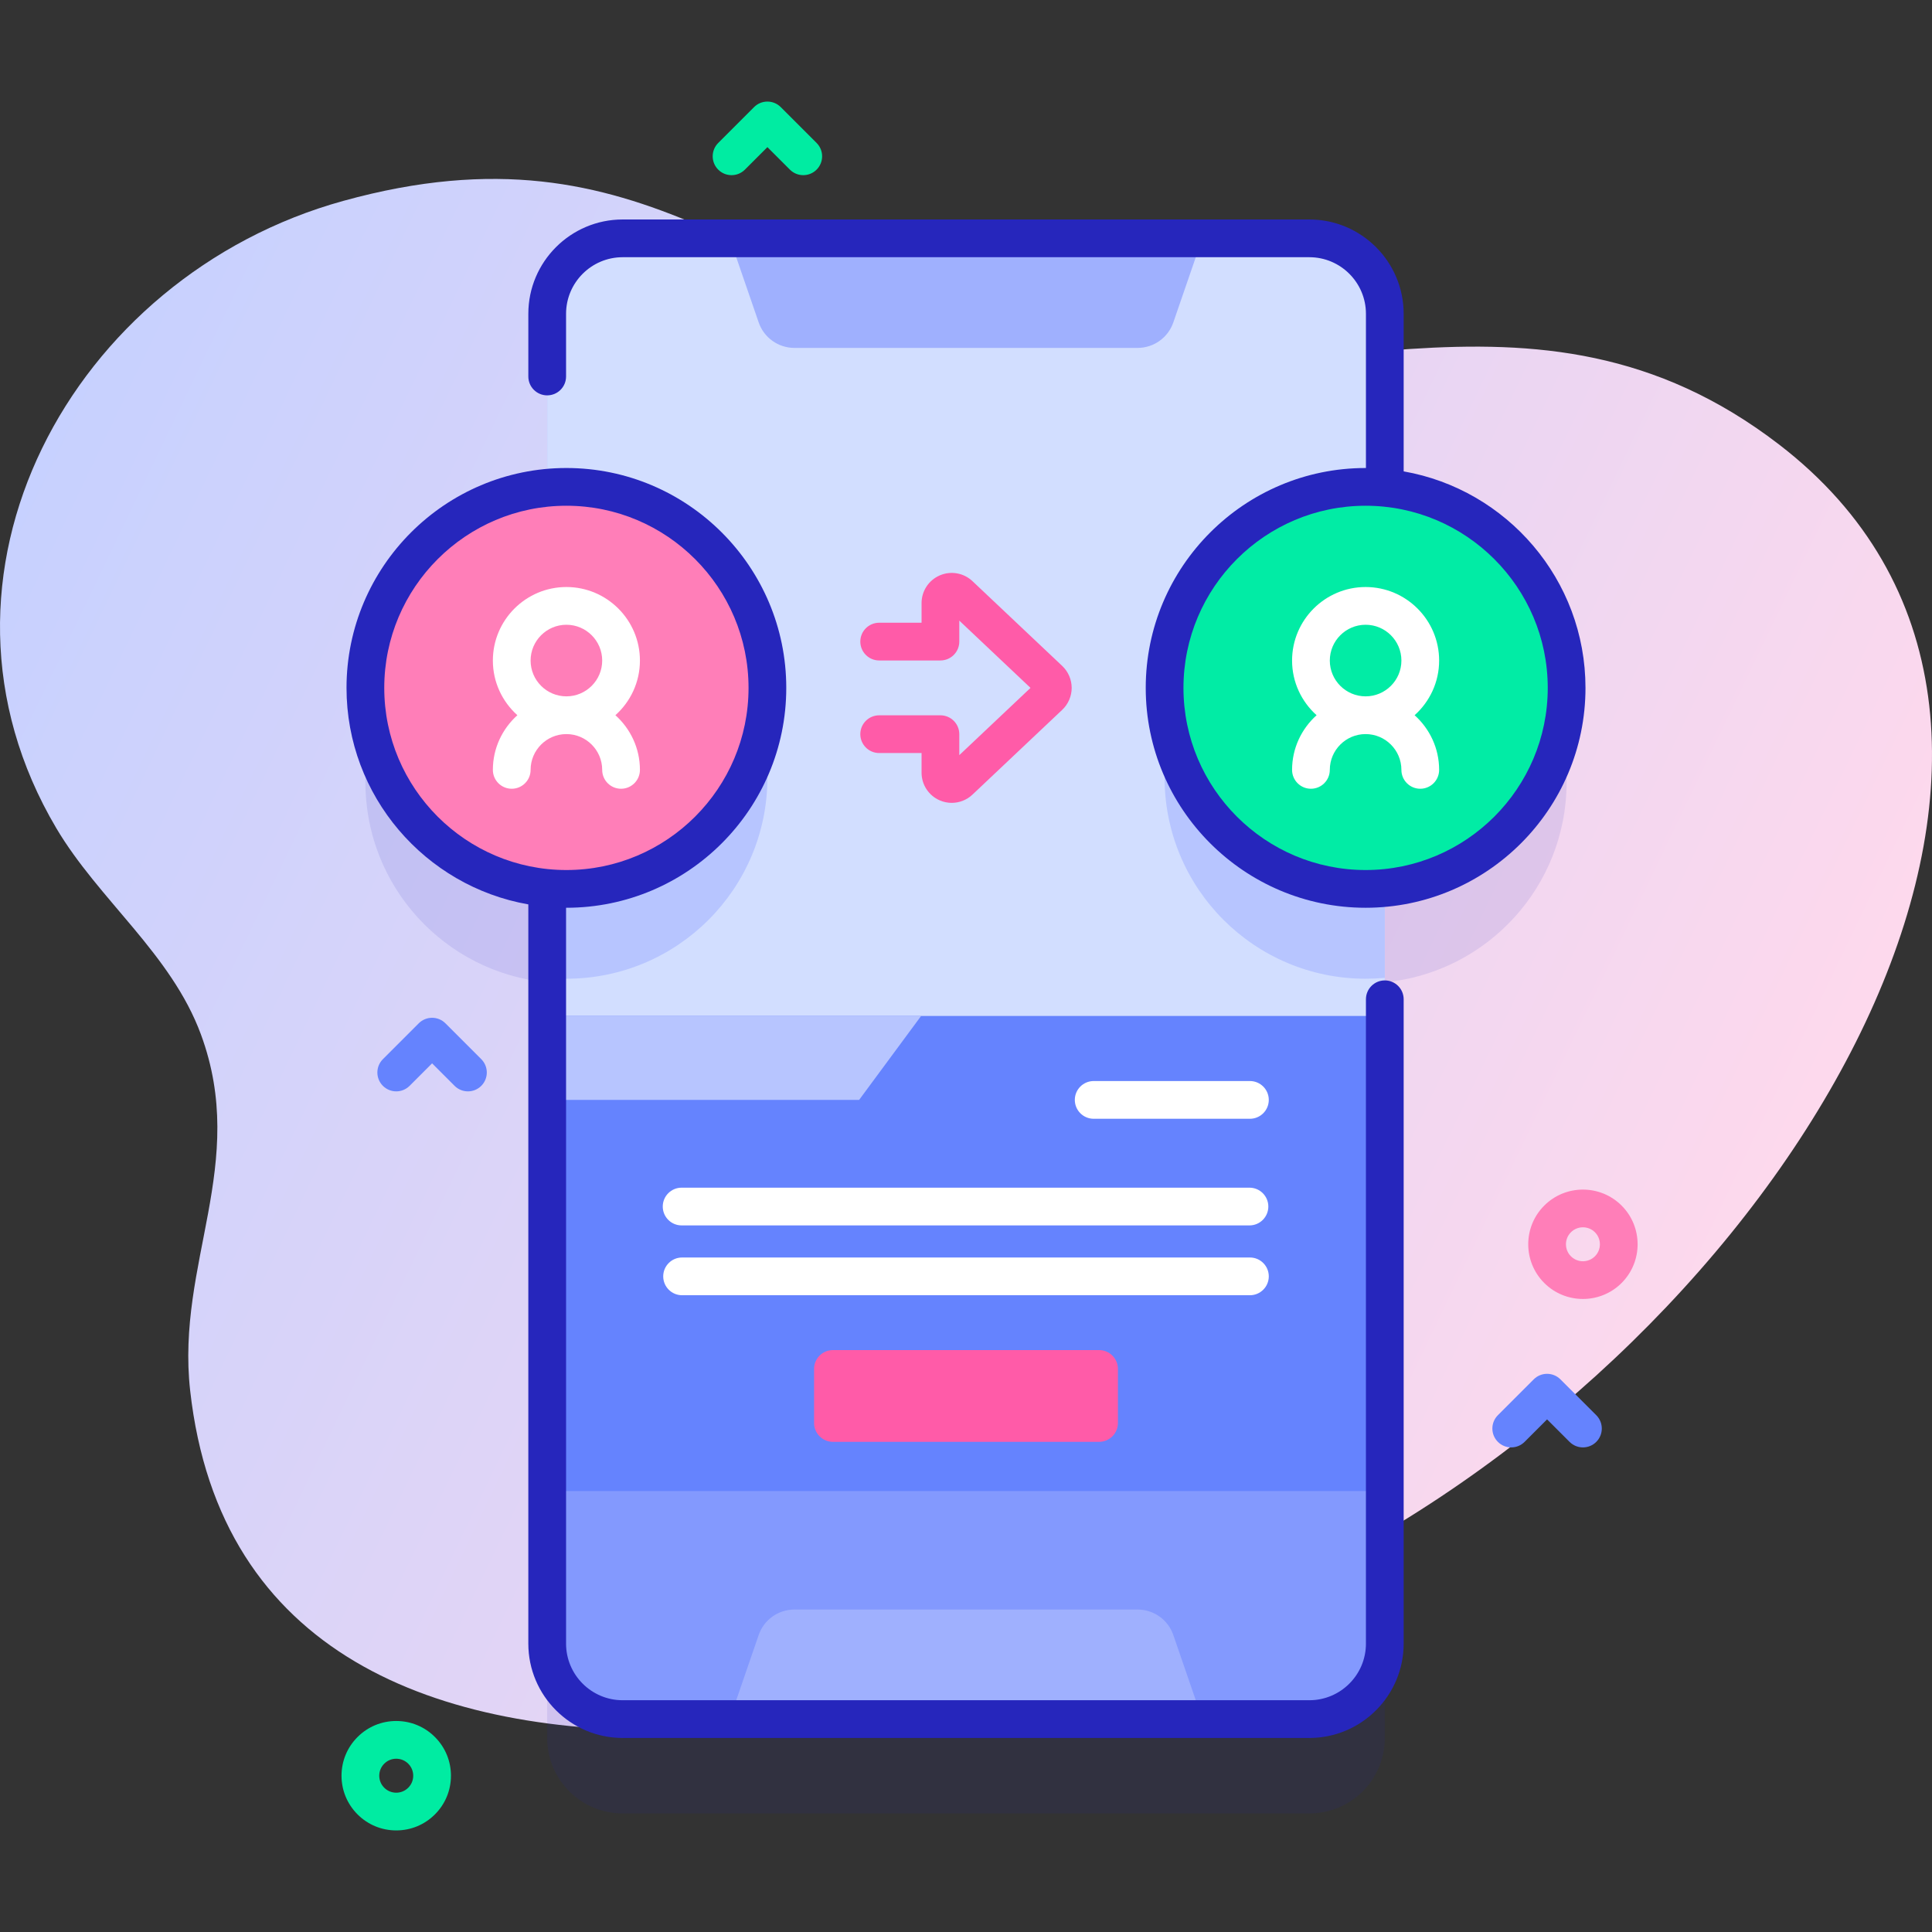
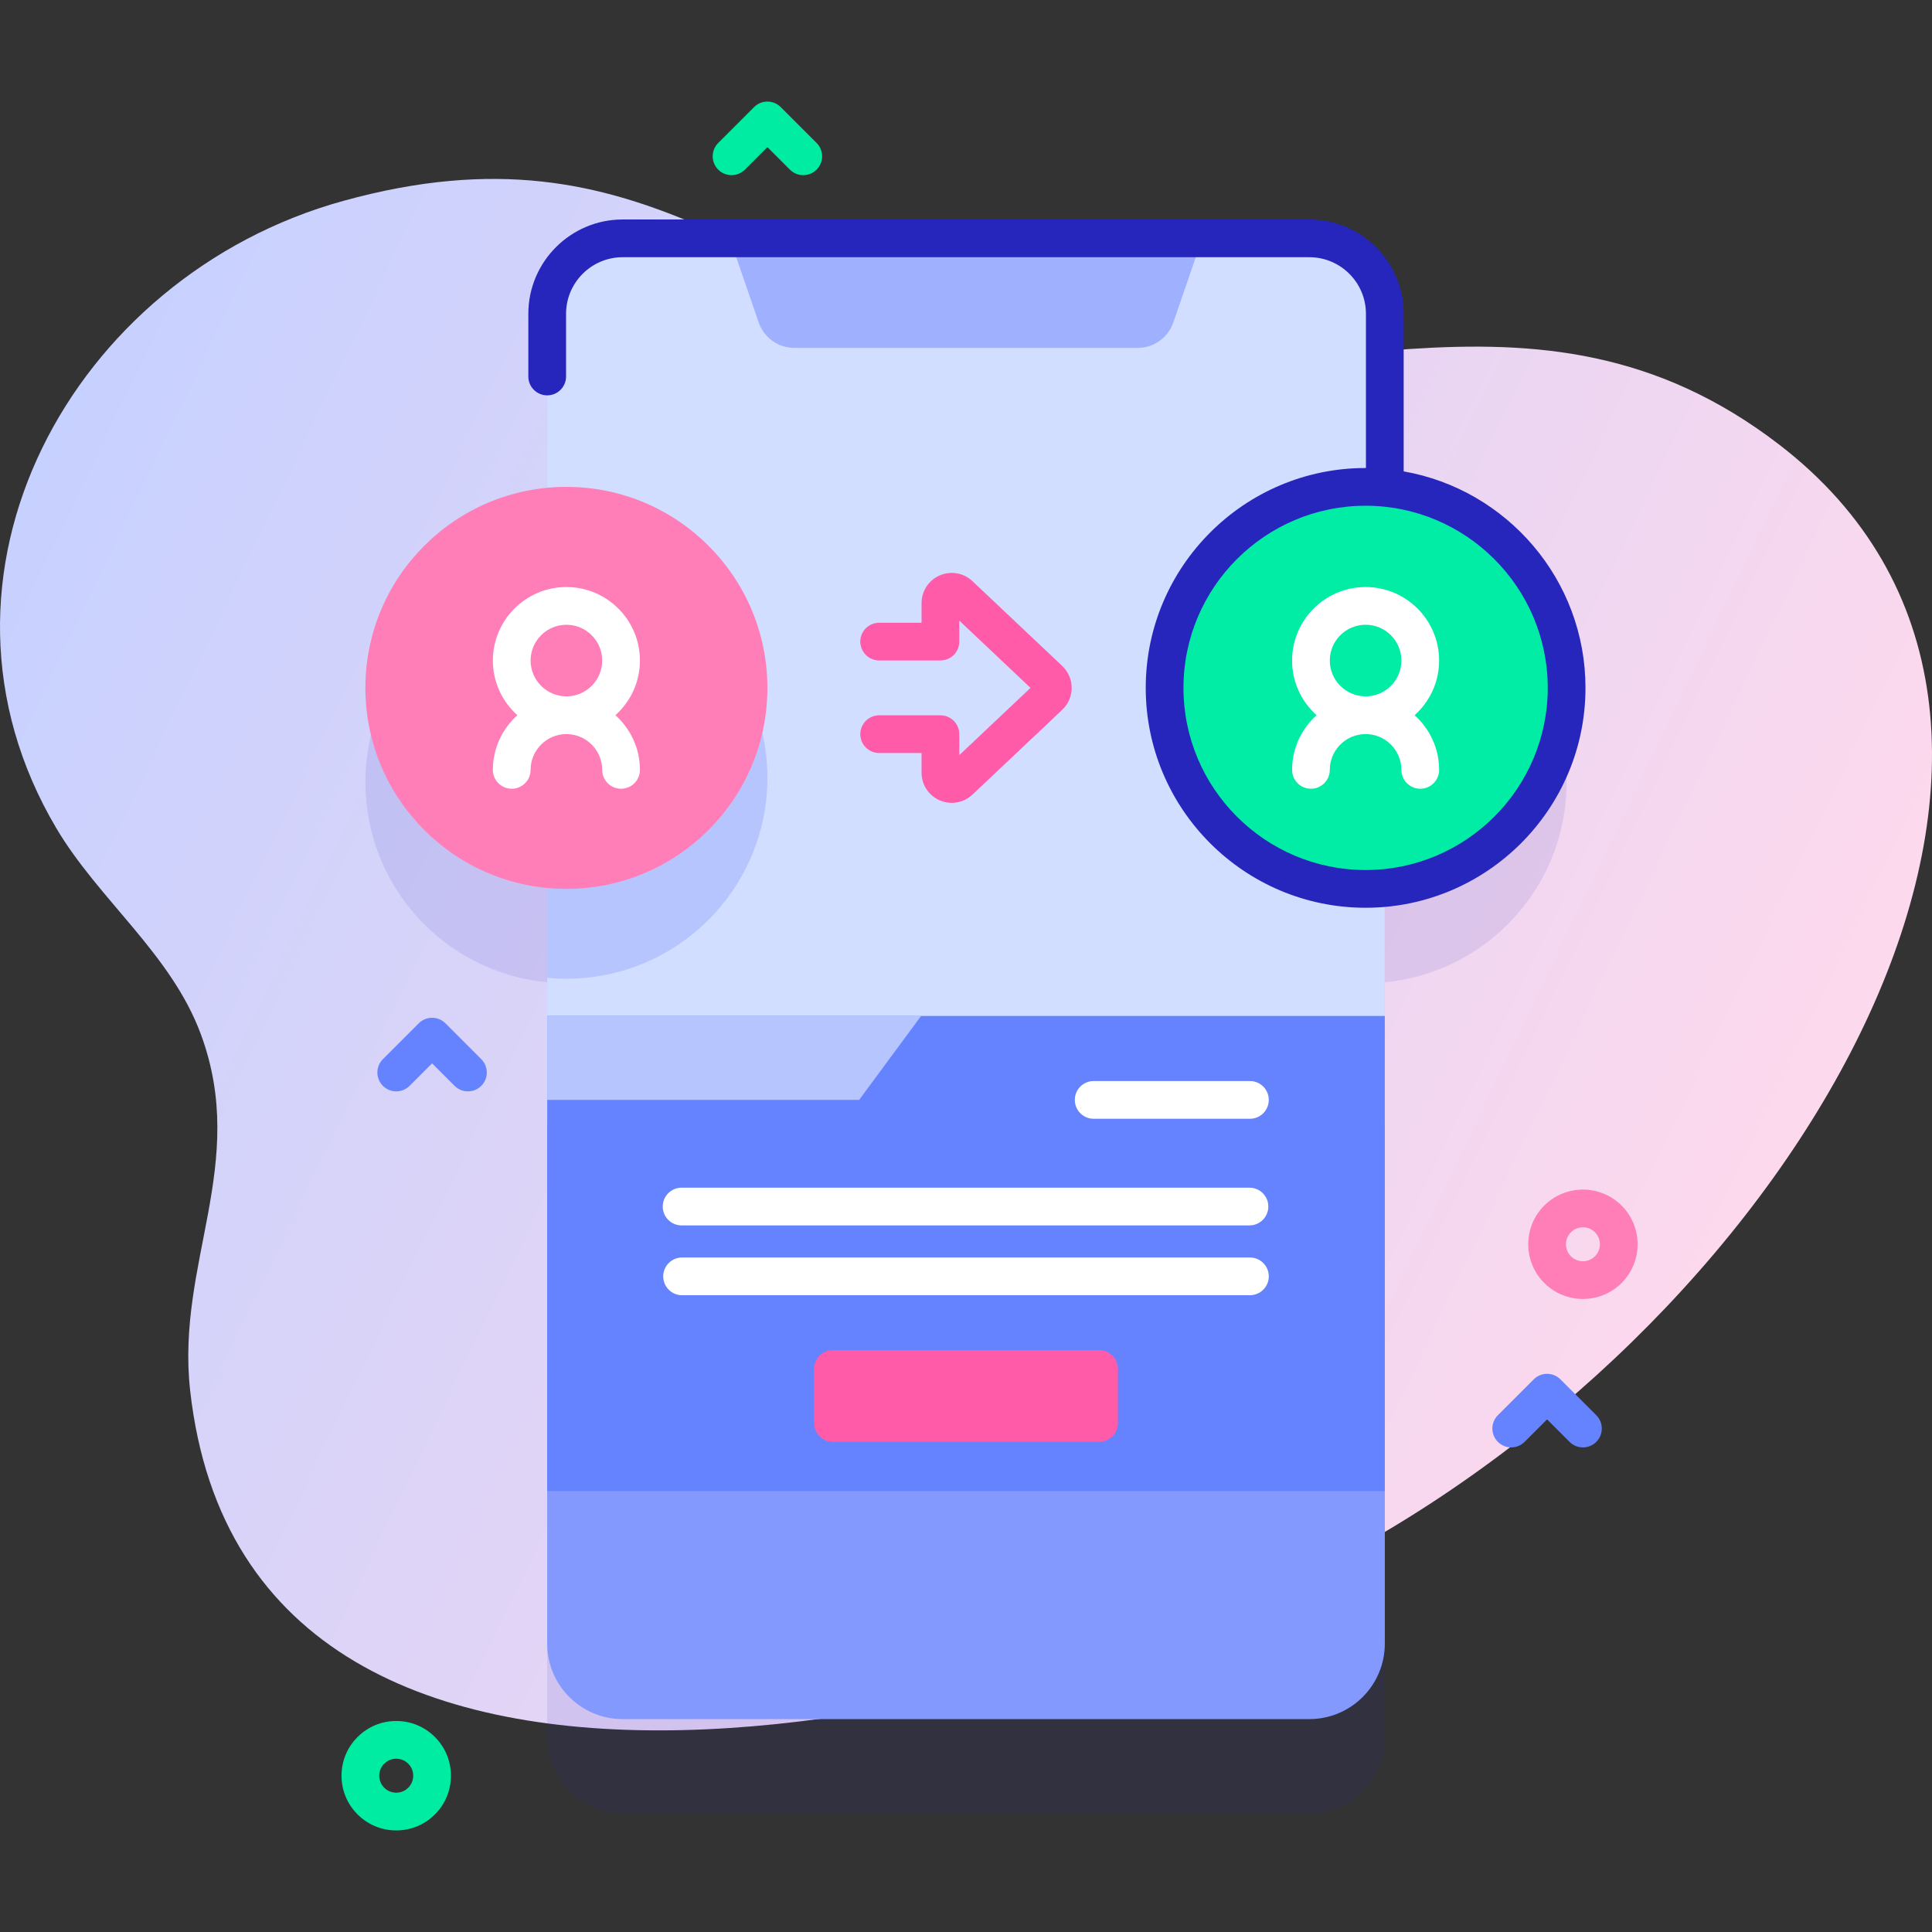
<svg xmlns="http://www.w3.org/2000/svg" id="Capa_1" height="512" viewBox="0 0 512 512" width="512">
  <rect x="0" y="0" width="512" height="512" fill="#333333" stroke="none" />
  <linearGradient id="SVGID_1_" gradientUnits="userSpaceOnUse" x1="-9.013" x2="466.02" y1="137.485" y2="365.775">
    <stop offset="0" stop-color="#c6d1ff" />
    <stop offset=".583" stop-color="#e6d5f4" />
    <stop offset=".997" stop-color="#ffd9ec" />
  </linearGradient>
  <g>
    <g>
      <path d="m471.476 117.805c-65.417-50.293-128.867-9.306-199.64-23.797-71.285-14.597-99.685-63.201-180.876-40.766-71.922 19.873-115.562 99.551-76.024 166.258 11.267 19.009 30.461 33.35 38.305 54.619 12.653 34.311-6.607 60.653-2.85 94.372 15.612 140.101 229.574 85.834 308.303 42.245 123.47-68.36 206.998-220.497 112.782-292.931z" fill="url(#SVGID_1_)" />
    </g>
    <g>
      <path d="m415.168 207.297c0-27.702-21.148-50.457-48.178-53.021v-46.115c0-11.04-8.96-20-20-20h-181.98c-11.04 0-20 8.96-20 20v46.115c-27.031 2.564-48.178 25.319-48.178 53.021s21.148 50.457 48.178 53.021v200.262c0 11.04 8.96 20 20 20h181.98c11.04 0 20-8.96 20-20v-200.262c27.031-2.563 48.178-25.319 48.178-53.021z" fill="#2626bc" opacity=".1" />
      <g>
        <path d="m366.99 83.161v352.42c0 11.04-8.96 20-20 20h-181.98c-11.04 0-20-8.96-20-20v-352.42c0-11.04 8.96-20 20-20h181.98c11.04 0 20 8.96 20 20z" fill="#8399fe" />
        <path d="m366.99 298.009v-214.848c0-11.04-8.96-20-20-20h-181.98c-11.04 0-20 8.96-20 20v214.848z" fill="#d2deff" />
-         <path d="m366.99 153.071v106.06c-1.68.16-3.37.24-5.09.24-29.42 0-53.27-23.85-53.27-53.27s23.85-53.27 53.27-53.27c1.72 0 3.41.08 5.09.24z" fill="#b7c5ff" />
        <path d="m203.37 206.101c0 29.42-23.85 53.27-53.27 53.27-1.72 0-3.41-.08-5.09-.24v-106.06c1.68-.16 3.37-.24 5.09-.24 29.42 0 53.27 23.85 53.27 53.27z" fill="#b7c5ff" />
        <path d="m145.013 269.237h221.975v125.899h-221.975z" fill="#6583fe" />
        <path d="m244.106 269.237h-99.093v22.249h82.664z" fill="#b7c5ff" />
        <g fill="#9fb0fe">
          <path d="m301.484 92.197h-90.967c-4.268 0-8.065-2.708-9.455-6.743l-7.677-22.29h125.232l-7.677 22.29c-1.391 4.034-5.189 6.743-9.456 6.743z" />
-           <path d="m210.516 426.545h90.967c4.268 0 8.065 2.708 9.455 6.743l7.677 22.29h-125.231l7.677-22.29c1.39-4.034 5.188-6.743 9.455-6.743z" />
        </g>
      </g>
      <g>
        <g>
          <g>
            <circle cx="361.899" cy="182.297" fill="#01eca5" r="53.269" />
            <path d="m374.886 189.54c3.978-3.57 6.499-8.733 6.499-14.486 0-10.745-8.741-19.486-19.486-19.486s-19.486 8.741-19.486 19.486c0 5.753 2.521 10.916 6.499 14.486-3.978 3.57-6.499 8.733-6.499 14.486 0 2.761 2.239 5 5 5s5-2.239 5-5c0-5.23 4.255-9.486 9.486-9.486s9.486 4.255 9.486 9.486c0 2.761 2.239 5 5 5s5-2.239 5-5c0-5.753-2.521-10.916-6.499-14.486zm-22.473-14.486c0-5.23 4.255-9.486 9.486-9.486s9.486 4.255 9.486 9.486-4.255 9.486-9.486 9.486-9.486-4.255-9.486-9.486z" fill="#fff" />
          </g>
          <g>
            <circle cx="150.101" cy="182.297" fill="#ff7eb8" r="53.269" />
            <path d="m163.088 189.54c3.978-3.57 6.499-8.733 6.499-14.486 0-10.745-8.741-19.486-19.486-19.486s-19.486 8.741-19.486 19.486c0 5.753 2.521 10.916 6.499 14.486-3.978 3.57-6.499 8.733-6.499 14.486 0 2.761 2.239 5 5 5s5-2.239 5-5c0-5.23 4.255-9.486 9.486-9.486s9.486 4.255 9.486 9.486c0 2.761 2.239 5 5 5s5-2.239 5-5c0-5.753-2.521-10.916-6.499-14.486zm-22.473-14.486c0-5.23 4.255-9.486 9.486-9.486s9.486 4.255 9.486 9.486-4.255 9.486-9.486 9.486-9.486-4.255-9.486-9.486z" fill="#fff" />
            <g fill="#2626bc">
-               <path d="m366.987 259.819c-2.761 0-5 2.239-5 5v170.76c0 8.271-6.729 15-15 15h-181.974c-8.271 0-15-6.729-15-15v-195.015c.03 0 .059.002.088.002 32.13 0 58.269-26.139 58.269-58.269s-26.139-58.27-58.269-58.27-58.27 26.14-58.27 58.27c0 28.688 20.845 52.583 48.181 57.377v195.904c0 13.785 11.215 25 25 25h181.975c13.785 0 25-11.215 25-25v-170.76c0-2.761-2.238-4.999-5-4.999zm-265.155-77.522c0-26.616 21.654-48.27 48.27-48.27s48.269 21.654 48.269 48.27-21.653 48.269-48.269 48.269-48.27-21.653-48.27-48.269z" />
              <path d="m371.987 124.92v-41.757c0-13.785-11.215-25-25-25h-181.974c-13.785 0-25 11.215-25 25v16.612c0 2.761 2.239 5 5 5s5-2.239 5-5v-16.612c0-8.271 6.729-15 15-15h181.975c8.271 0 15 6.729 15 15v40.866c-.03 0-.059-.002-.088-.002-32.13 0-58.269 26.14-58.269 58.27s26.139 58.269 58.269 58.269 58.27-26.139 58.27-58.269c-.002-28.688-20.847-52.583-48.183-57.377zm-10.088 105.646c-26.616 0-48.269-21.653-48.269-48.269s21.653-48.27 48.269-48.27 48.27 21.654 48.27 48.27-21.654 48.269-48.27 48.269z" />
            </g>
          </g>
        </g>
        <g>
          <path d="m252.223 212.766c-1.069 0-2.146-.214-3.167-.654-2.937-1.266-4.834-4.149-4.834-7.347v-5.202h-11.23c-2.761 0-5-2.239-5-5s2.239-5 5-5h16.23c2.761 0 5 2.239 5 5v5.562l18.873-17.828-18.873-17.828v5.561c0 2.761-2.239 5-5 5h-16.23c-2.761 0-5-2.239-5-5s2.239-5 5-5h11.23v-5.201c0-3.198 1.897-6.082 4.834-7.347 2.936-1.265 6.335-.664 8.66 1.531l23.786 22.468c1.593 1.505 2.507 3.625 2.506 5.817 0 2.191-.914 4.311-2.507 5.815l-23.785 22.468c-1.516 1.432-3.489 2.185-5.493 2.185z" fill="#ff5ba8" />
        </g>
      </g>
      <g>
        <g>
          <path d="m331.241 296.486h-41.403c-2.761 0-5-2.239-5-5s2.239-5 5-5h41.403c2.761 0 5 2.239 5 5s-2.238 5-5 5z" fill="#fff" />
        </g>
        <g>
          <path d="m331.121 324.746h-150.483c-2.761 0-5-2.239-5-5s2.239-5 5-5h150.483c2.761 0 5 2.239 5 5s-2.239 5-5 5z" fill="#fff" />
        </g>
        <g>
          <path d="m331.241 343.249h-150.482c-2.761 0-5-2.239-5-5s2.239-5 5-5h150.483c2.761 0 5 2.239 5 5s-2.239 5-5.001 5z" fill="#fff" />
        </g>
      </g>
      <path d="m291.262 382.1h-70.523c-2.761 0-5-2.239-5-5v-14.315c0-2.761 2.239-5 5-5h70.523c2.761 0 5 2.239 5 5v14.315c0 2.762-2.239 5-5 5z" fill="#ff5ba8" />
      <path d="m419.492 383.577c-1.28 0-2.559-.488-3.536-1.464l-5.964-5.964-5.964 5.964c-1.953 1.952-5.118 1.952-7.071 0-1.953-1.953-1.953-5.119 0-7.071l9.5-9.5c1.953-1.952 5.118-1.952 7.071 0l9.5 9.5c1.953 1.953 1.953 5.119 0 7.071-.977.976-2.256 1.464-3.536 1.464z" fill="#6583fe" />
      <path d="m124.007 289.224c-1.28 0-2.559-.488-3.536-1.464l-5.964-5.964-5.964 5.964c-1.953 1.952-5.118 1.952-7.071 0-1.953-1.953-1.953-5.119 0-7.071l9.5-9.5c1.953-1.952 5.118-1.952 7.071 0l9.5 9.5c1.953 1.953 1.953 5.119 0 7.071-.977.976-2.256 1.464-3.536 1.464z" fill="#6583fe" />
      <path d="m212.87 46.419c-1.28 0-2.559-.488-3.536-1.464l-5.964-5.964-5.964 5.964c-1.953 1.952-5.118 1.952-7.071 0-1.953-1.953-1.953-5.119 0-7.071l9.5-9.5c1.953-1.952 5.118-1.952 7.071 0l9.5 9.5c1.953 1.953 1.953 5.119 0 7.071-.977.976-2.256 1.464-3.536 1.464z" fill="#00eca2" />
      <path d="m419.492 344.24c-3.713 0-7.426-1.414-10.253-4.24-5.653-5.654-5.653-14.853 0-20.506 5.653-5.654 14.853-5.653 20.506 0 5.653 5.654 5.653 14.853 0 20.506-2.827 2.826-6.54 4.24-10.253 4.24zm0-18.992c-1.153 0-2.305.438-3.182 1.316-1.755 1.754-1.755 4.609 0 6.364 1.754 1.755 4.61 1.755 6.364 0 1.755-1.754 1.755-4.609 0-6.364-.877-.877-2.029-1.316-3.182-1.316z" fill="#ff7eb8" />
      <path d="m105.006 485.081c-3.873 0-7.514-1.508-10.253-4.248-2.738-2.738-4.247-6.379-4.247-10.252s1.508-7.514 4.247-10.253 6.38-4.247 10.253-4.247c3.874 0 7.515 1.508 10.253 4.248 2.739 2.738 4.247 6.379 4.247 10.252 0 3.874-1.508 7.515-4.247 10.253-2.738 2.739-6.379 4.247-10.253 4.247zm0-19c-1.202 0-2.332.468-3.182 1.318s-1.318 1.98-1.318 3.182.468 2.332 1.318 3.182c.851.851 1.98 1.318 3.182 1.318s2.332-.468 3.182-1.318 1.318-1.98 1.318-3.182-.468-2.332-1.318-3.182c-.85-.85-1.98-1.318-3.182-1.318z" fill="#00eca2" />
    </g>
  </g>
</svg>